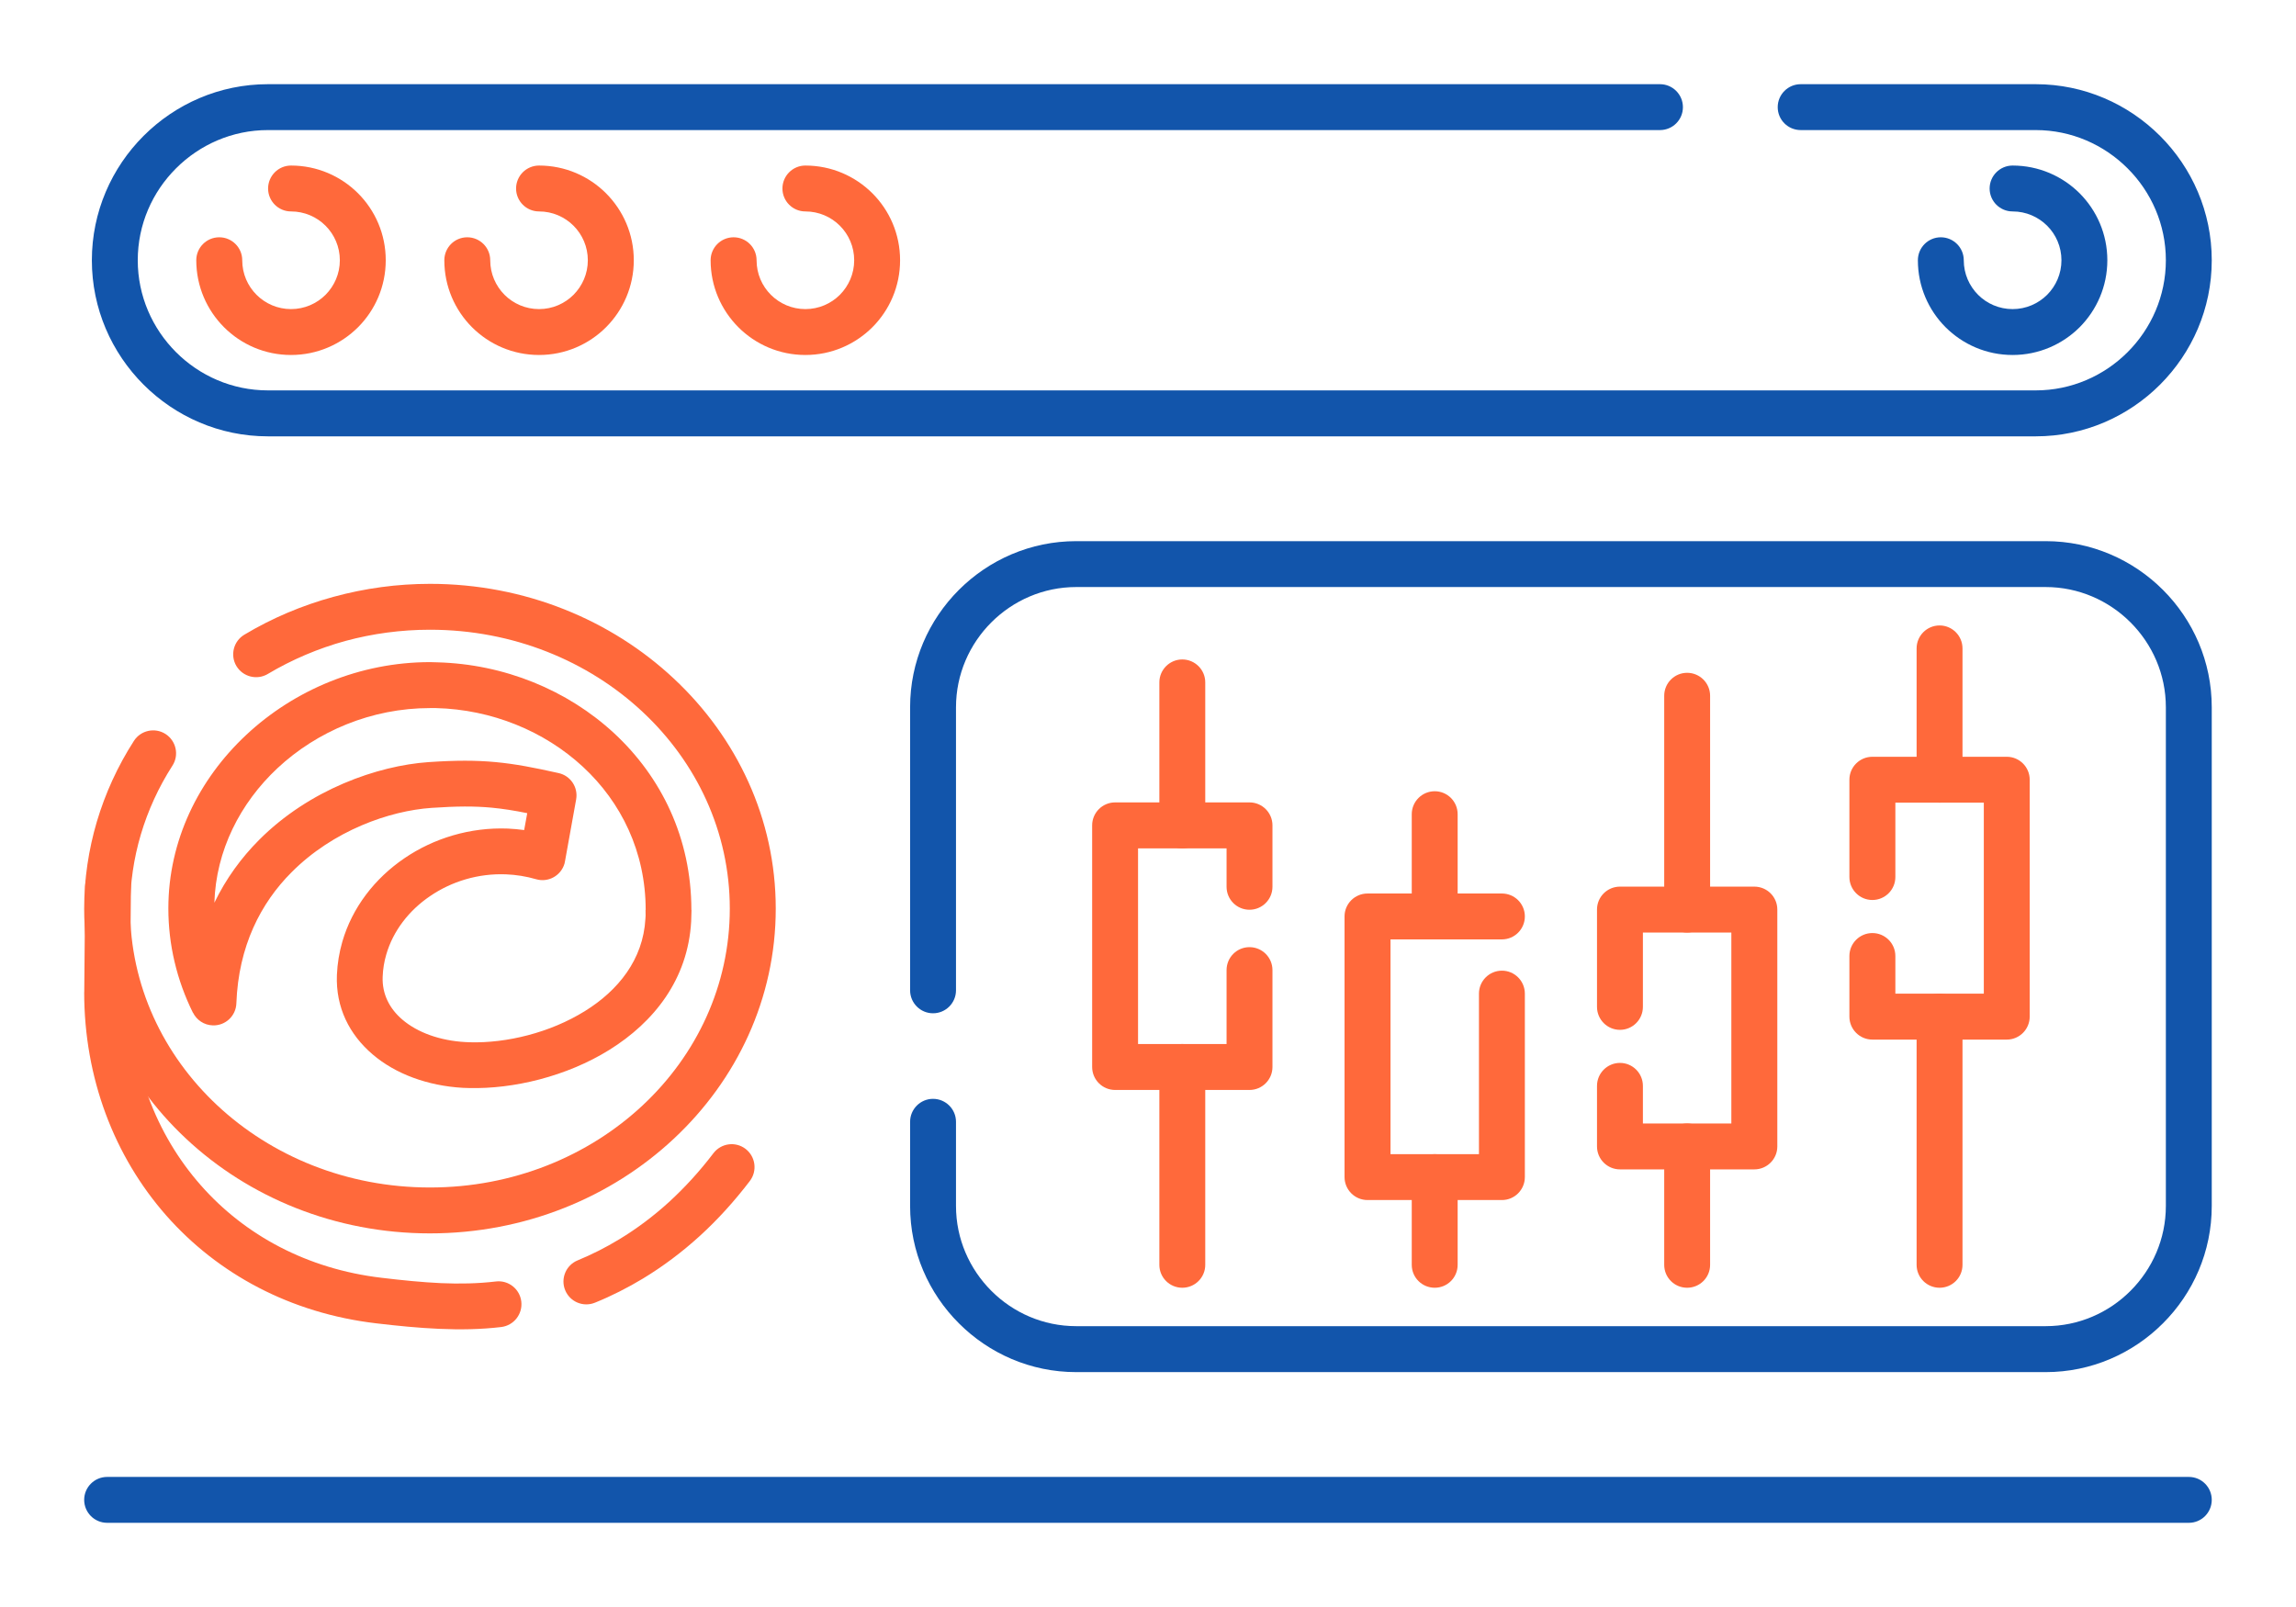
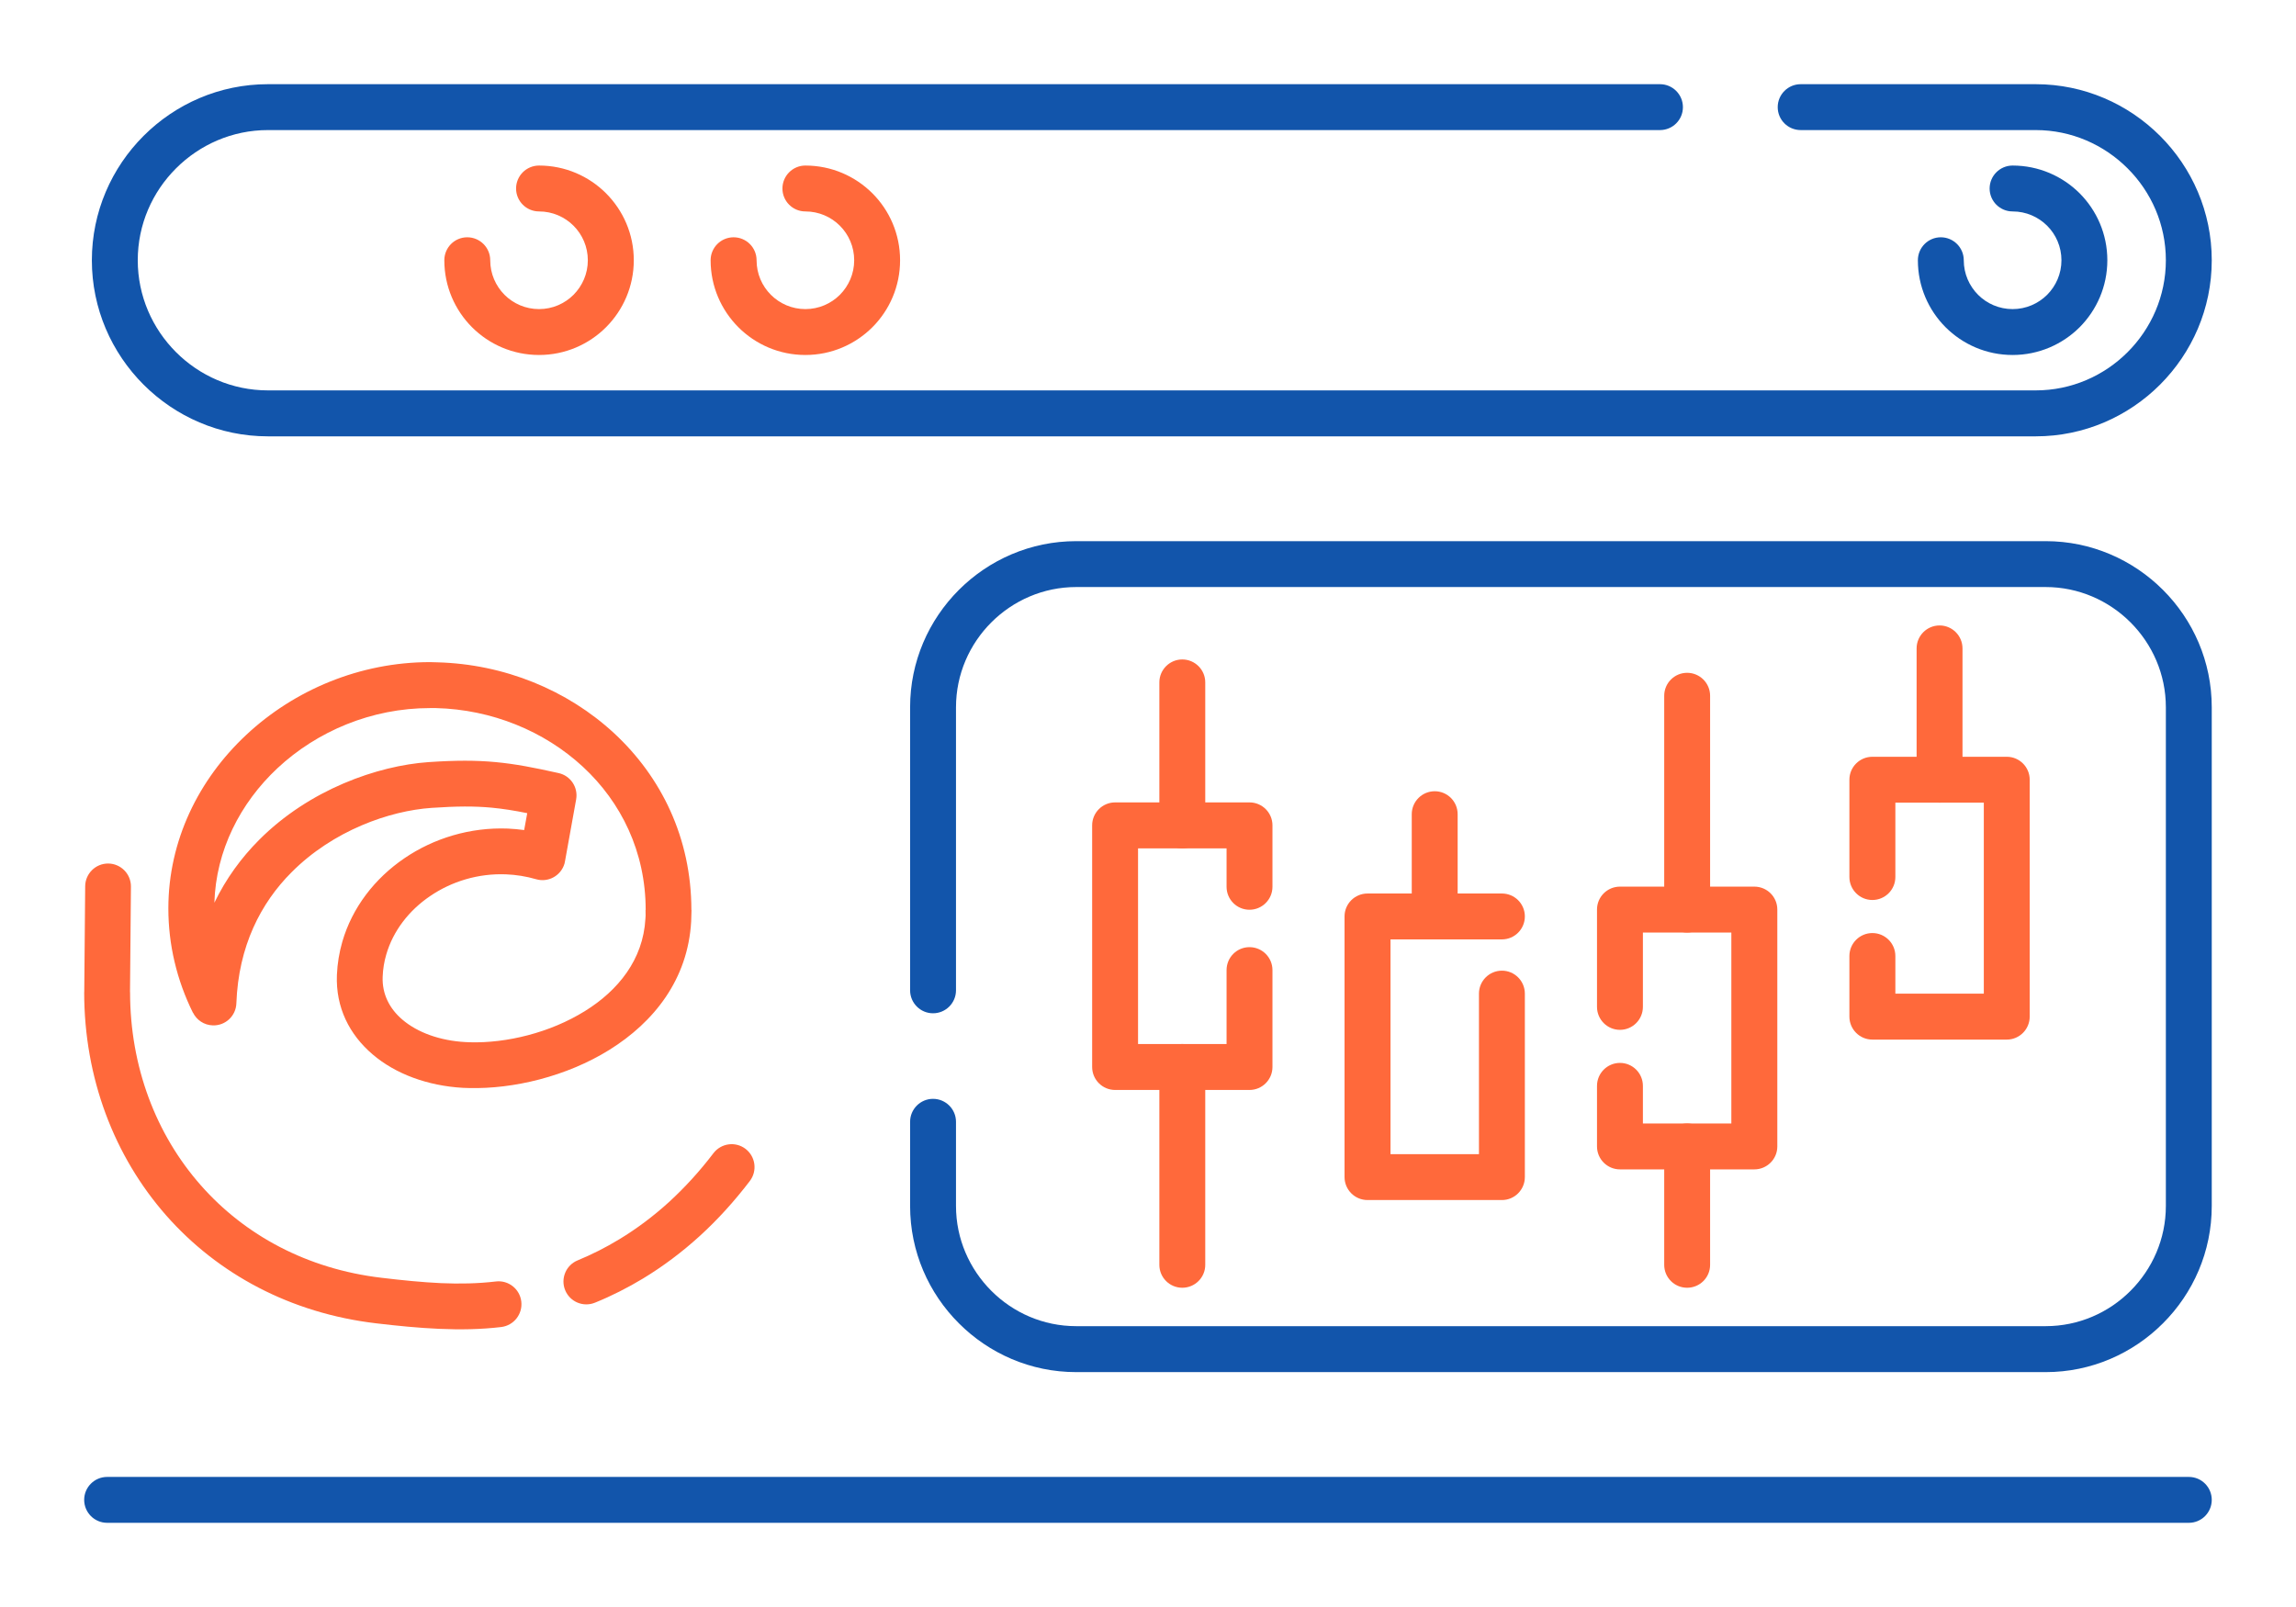
<svg xmlns="http://www.w3.org/2000/svg" xml:space="preserve" width="300px" height="210px" version="1.1" style="shape-rendering:geometricPrecision; text-rendering:geometricPrecision; image-rendering:optimizeQuality; fill-rule:evenodd; clip-rule:evenodd" viewBox="0 0 3436.8 2405.7">
  <defs>
    <style type="text/css">
   
    .fil0 {fill:none}
    .fil3 {fill:#1255ab;fill-rule:nonzero}
    .fil2 {fill:#ff693b;fill-rule:nonzero}
    .fil1 {fill:#ff693b;fill-rule:nonzero}
   
  </style>
  </defs>
  <g id="Layer_x0020_1">
    <g id="_3054501162016">
-       <rect class="fil0" width="3436.8" height="2405.7" />
      <path class="fil1" d="M643.6 991.2l10.8 0.3c100.2,2.6 195,41.4 264.9,106.2 70.5,65.3 115.6,156.9 115.6,264.5l0.2 0 -0.5 17c-4.8,86.9 -55.7,151 -122.7,192.6 -63.9,39.7 -143.4,58.7 -209.9,57l-9.2 -0.3c-52.7,-3 -100.9,-20.8 -135.1,-50.1 -34.7,-29.6 -55.3,-70.2 -53.4,-118.8 0.7,-17.2 3.5,-33.8 8.1,-49.8 14.8,-51.2 48.6,-94.9 93.1,-125.1 43.8,-29.8 98.1,-46.5 154.8,-44.3 8,0.4 16.2,1.1 24.3,2.2l4.6 -25.3c-19.3,-3.9 -36.2,-6.6 -53.2,-8.2 -25.4,-2.4 -52.4,-2.3 -90.1,0.3 -62.7,4.3 -147.3,33.8 -209.6,96.5 -45.8,45.9 -79.3,110.2 -82.5,196.1 -0.6,18.9 -16.5,33.7 -35.4,33 -13,-0.4 -24.1,-8.1 -29.5,-19l-0.1 0.1c-11.9,-24 -21.2,-49.5 -27.5,-76.2 -6.1,-25.8 -9.3,-52.6 -9.3,-80 0,-101.4 45.3,-193.1 116.5,-259.7 71.9,-67.3 170.3,-109 275.1,-109zm9.2 68.8l-9.2 0c-87.2,0 -168.9,34.5 -228.4,90.1 -55.7,52.2 -91.9,123 -94.3,201.3 17.5,-36.3 40.5,-67.5 66.8,-93.9 75.3,-75.7 177.7,-111.3 253.6,-116.6 40.9,-2.8 71.1,-2.8 100.9,0 29.5,2.8 57.3,8.2 93.9,16.4 17.9,3.9 29.6,21.3 26.3,39.5l-16.5 91.6c-0.2,1.5 -0.5,3 -0.9,4.4 -5.3,18.2 -24.3,28.7 -42.5,23.4 -14.9,-4.3 -30,-6.7 -44.9,-7.3 -41.7,-1.7 -81.6,10.6 -113.7,32.5 -31.6,21.4 -55.4,52 -65.7,87.5 -3.1,10.6 -5,21.8 -5.4,33.4 -1,25.8 10.3,47.7 29.4,64 22.9,19.6 56.6,31.6 94.4,33.7l7 0.3c54.4,1.5 119.6,-14.1 172.1,-46.8 49.5,-30.7 87,-76.9 90.4,-138l0.3 -4.9 -0.1 -8.4 0.2 0c0,-87 -36.7,-161.3 -93.9,-214.3 -57.9,-53.6 -136.6,-85.8 -219.8,-87.9z" />
      <path class="fil2" d="M127.5 1326.7c0.2,-18.9 15.6,-34.1 34.5,-34 18.9,0.2 34.1,15.6 34,34.5l-1.4 158 0.1 0c0,111.5 38.6,212.9 105.9,289.2 65.7,74.6 159.1,125.4 270.7,138.5 30.9,3.7 60.8,6.7 88.9,8 27.8,1.2 55.1,0.7 82,-2.5 18.8,-2.3 35.9,11.2 38.1,30 2.2,18.9 -11.2,35.9 -30.1,38.2 -30.2,3.6 -61.2,4.1 -92.9,2.7 -31.5,-1.4 -62.4,-4.5 -93.8,-8.2 -129.4,-15.2 -237.8,-74.4 -314.5,-161.3 -78.1,-88.7 -123,-206 -123,-334.6l0.1 0 1.4 -158.5zm763.2 623.4c-17.5,7.2 -37.5,-1.1 -44.7,-18.6 -7.2,-17.5 1.2,-37.6 18.7,-44.7 10.5,-4.3 21,-9.2 31.6,-14.5 10,-5.1 20.2,-10.7 30.6,-17 26.1,-15.8 51.1,-34.5 74.7,-56 23.4,-21.5 45.6,-45.7 66.3,-72.9 11.5,-15.1 33.1,-18 48.1,-6.5 15,11.5 17.9,33 6.4,48.1 -23.3,30.5 -48.2,57.9 -74.6,82 -27.1,24.7 -55.6,46 -85.5,64.1 -11.1,6.7 -22.8,13.2 -35.1,19.4 -11.7,5.9 -23.9,11.5 -36.5,16.6z" />
-       <path class="fil2" d="M400.9 1008.9c-16.2,9.7 -37.2,4.4 -47,-11.8 -9.7,-16.2 -4.4,-37.3 11.9,-47 41.4,-24.8 86.3,-43.8 133.2,-56.6 47.1,-12.9 95.8,-19.5 144.6,-19.5 142.3,0 271.4,54.2 365,141.8 94.3,88.1 152.6,209.9 152.6,344.4 0,134.6 -58.3,256.4 -152.6,344.5 -93.6,87.6 -222.7,141.7 -365,141.7 -142.3,0 -271.4,-54.1 -365,-141.7 -94.3,-88.1 -152.6,-209.9 -152.6,-344.5 0,-44.1 6.5,-87.9 19,-130.3 12.6,-42.3 31.1,-82.9 55.4,-120.7 10.2,-16 31.5,-20.6 47.4,-10.4 15.9,10.3 20.6,31.5 10.3,47.4 -20.8,32.4 -36.6,67.1 -47.3,103.1 -10.6,35.8 -16.1,73.1 -16.1,110.9 0,115 49.9,219.2 130.6,294.6 81.2,75.9 193.7,122.9 318.3,122.9 124.6,0 237.1,-47 318.3,-122.9 80.7,-75.4 130.5,-179.6 130.5,-294.6 0,-115 -49.8,-219.1 -130.5,-294.5 -81.2,-76 -193.7,-123 -318.3,-123 -43.4,0 -86,5.8 -126.6,16.8 -40.7,11.2 -79.8,27.8 -116.1,49.4z" />
      <path class="fil1" d="M2390.5 1625.6c0,-19 15.4,-34.4 34.4,-34.4 18.9,0 34.3,15.4 34.3,34.4l0 56.3 132.4 0 0 -285.9 -132.4 0 0 111.3c0,19 -15.4,34.4 -34.3,34.4 -19,0 -34.4,-15.4 -34.4,-34.4l0 -145.7c0,-19 15.4,-34.3 34.4,-34.3l201.1 0c19,0 34.4,15.3 34.4,34.3l0 354.7c0,18.9 -15.4,34.3 -34.4,34.3l-201.1 0c-19,0 -34.4,-15.4 -34.4,-34.3l0 -90.7z" />
      <path class="fil1" d="M2559.8 1893.5c0,19 -15.4,34.3 -34.4,34.3 -19,0 -34.3,-15.3 -34.3,-34.3l0 -177.2c0,-19 15.3,-34.4 34.3,-34.4 19,0 34.4,15.4 34.4,34.4l0 177.2z" />
      <path class="fil1" d="M2559.8 1361.6c0,19 -15.4,34.4 -34.4,34.4 -19,0 -34.3,-15.4 -34.3,-34.4l0 -320c0,-19 15.3,-34.4 34.3,-34.4 19,0 34.4,15.4 34.4,34.4l0 320z" />
      <path class="fil1" d="M2248.2 1337.6c18.9,0 34.3,15.3 34.3,34.3 0,19 -15.4,34.4 -34.3,34.4l-166.8 0 0 321.5 132.4 0 0 -240.3c0,-19 15.4,-34.4 34.4,-34.4 18.9,0 34.3,15.4 34.3,34.4l0 274.6c0,19 -15.4,34.4 -34.3,34.4l-201.2 0c-19,0 -34.4,-15.4 -34.4,-34.4l0 -390.2c0,-19 15.4,-34.3 34.4,-34.3l201.2 0z" />
-       <path class="fil1" d="M2181.9 1893.5c0,19 -15.3,34.3 -34.3,34.3 -19,0 -34.4,-15.3 -34.4,-34.3l0 -131.4c0,-18.9 15.4,-34.3 34.4,-34.3 19,0 34.3,15.4 34.3,34.3l0 131.4z" />
      <path class="fil1" d="M2181.9 1371.9c0,19 -15.3,34.4 -34.3,34.4 -19,0 -34.4,-15.4 -34.4,-34.4l0 -153c0,-19 15.4,-34.4 34.4,-34.4 19,0 34.3,15.4 34.3,34.4l0 153z" />
      <path class="fil1" d="M1904.7 1327.5c0,19 -15.4,34.4 -34.4,34.4 -19,0 -34.3,-15.4 -34.3,-34.4l0 -57.5 -132.5 0 0 292.9 132.5 0 0 -110.6c0,-19 15.3,-34.4 34.3,-34.4 19,0 34.4,15.4 34.4,34.4l0 145c0,19 -15.4,34.4 -34.4,34.4l-201.1 0c-19,0 -34.4,-15.4 -34.4,-34.4l0 -361.7c0,-19 15.4,-34.4 34.4,-34.4l201.1 0c19,0 34.4,15.4 34.4,34.4l0 91.9z" />
      <path class="fil1" d="M1804.1 1893.5c0,19 -15.4,34.3 -34.4,34.3 -18.9,0 -34.3,-15.3 -34.3,-34.3l0 -296.2c0,-19 15.4,-34.4 34.3,-34.4 19,0 34.4,15.4 34.4,34.4l0 296.2z" />
      <path class="fil1" d="M1804.1 1235.6c0,19 -15.4,34.4 -34.4,34.4 -18.9,0 -34.3,-15.4 -34.3,-34.4l0 -214.1c0,-18.9 15.4,-34.3 34.3,-34.3 19,0 34.4,15.4 34.4,34.3l0 214.1z" />
      <path class="fil1" d="M2768.3 1431.2c0,-19 15.4,-34.4 34.4,-34.4 19,0 34.4,15.4 34.4,34.4l0 56.3 132.4 0 0 -285.9 -132.4 0 0 111.3c0,19 -15.4,34.4 -34.4,34.4 -19,0 -34.4,-15.4 -34.4,-34.4l0 -145.7c0,-18.9 15.4,-34.3 34.4,-34.3l201.2 0c18.9,0 34.3,15.4 34.3,34.3l0 354.7c0,19 -15.4,34.4 -34.3,34.4l-201.2 0c-19,0 -34.4,-15.4 -34.4,-34.4l0 -90.7z" />
-       <path class="fil1" d="M2937.6 1893.5c0,19 -15.3,34.3 -34.3,34.3 -19,0 -34.4,-15.3 -34.4,-34.3l0 -371.6c0,-19 15.4,-34.4 34.4,-34.4 19,0 34.3,15.4 34.3,34.4l0 371.6z" />
      <path class="fil1" d="M2937.6 1167.2c0,19 -15.4,34.4 -34.3,34.4 -19,0 -34.4,-15.4 -34.4,-34.4l0 -196.5c0,-19 15.4,-34.4 34.4,-34.4 18.9,0 34.3,15.4 34.3,34.4l0 196.5z" />
      <path class="fil3" d="M1431 1482.5c0,19 -15.4,34.4 -34.4,34.4 -18.9,0 -34.3,-15.4 -34.3,-34.4l0 -423.7c0,-68.5 27.9,-130.6 73,-175.7 45,-45 107.2,-73 175.6,-73l1451.2 0c68.4,0 130.6,28 175.6,73 45.1,45.1 73,107.2 73,175.7l0 746.6c0,68.4 -27.9,130.6 -73,175.6 -45,45.1 -107.2,73.1 -175.6,73.1l-1451.2 0c-68.4,0 -130.6,-28 -175.6,-73.1 -45.1,-45 -73,-107.2 -73,-175.6l0 -126c0,-19 15.4,-34.4 34.3,-34.4 19,0 34.4,15.4 34.4,34.4l0 126c0,49.4 20.3,94.4 52.9,127 32.6,32.7 77.6,52.9 127,52.9l1451.2 0c49.4,0 94.4,-20.2 127,-52.9 32.6,-32.6 52.9,-77.6 52.9,-127l0 -746.6c0,-49.5 -20.3,-94.5 -52.9,-127.1 -32.6,-32.6 -77.6,-52.9 -127,-52.9l-1451.2 0c-49.4,0 -94.4,20.3 -127,52.9 -32.6,32.6 -52.9,77.6 -52.9,127.1l0 423.7z" />
      <path class="fil3" d="M2695.4 194.7c-19,0 -34.4,-15.3 -34.4,-34.3 0,-19 15.4,-34.4 34.4,-34.4l351.8 0c72.5,0 138.4,29.7 186.1,77.4 47.8,47.8 77.4,113.7 77.4,186.2 0,72.5 -29.6,138.4 -77.4,186.2 -47.7,47.7 -113.6,77.4 -186.1,77.4l-2646.2 0c-72.5,0 -138.4,-29.7 -186.1,-77.4 -47.8,-47.8 -77.4,-113.7 -77.4,-186.2 0,-72.5 29.6,-138.4 77.4,-186.2 47.7,-47.7 113.6,-77.4 186.1,-77.4l2083.8 0c18.9,0 34.3,15.4 34.3,34.4 0,19 -15.4,34.3 -34.3,34.3l-2083.8 0c-53.5,0 -102.2,22 -137.5,57.3 -35.4,35.3 -57.3,84 -57.3,137.6 0,53.5 21.9,102.2 57.3,137.6 35.3,35.3 84,57.2 137.5,57.2l2646.2 0c53.5,0 102.2,-21.9 137.5,-57.2 35.4,-35.4 57.3,-84.1 57.3,-137.6 0,-53.6 -21.9,-102.3 -57.3,-137.6 -35.3,-35.3 -84,-57.3 -137.5,-57.3l-351.8 0z" />
-       <path class="fil1" d="M435.6 316.5c-18.9,0 -34.3,-15.4 -34.3,-34.3 0,-19 15.4,-34.4 34.3,-34.4 39.2,0 74.6,15.9 100.3,41.5 25.7,25.7 41.5,61.1 41.5,100.3 0,39.1 -15.8,74.6 -41.5,100.3 -25.7,25.6 -61.1,41.5 -100.3,41.5 -39.1,0 -74.6,-15.9 -100.2,-41.5 -25.7,-25.7 -41.6,-61.2 -41.6,-100.3 0,-19 15.4,-34.4 34.4,-34.4 19,0 34.4,15.4 34.4,34.4 0,20.2 8.1,38.4 21.4,51.7 13.2,13.2 31.5,21.4 51.6,21.4 20.2,0 38.5,-8.2 51.7,-21.4 13.2,-13.3 21.4,-31.5 21.4,-51.7 0,-20.2 -8.2,-38.5 -21.4,-51.7 -13.2,-13.2 -31.5,-21.4 -51.7,-21.4z" />
      <path class="fil3" d="M3012.6 316.5c-19,0 -34.4,-15.4 -34.4,-34.3 0,-19 15.4,-34.4 34.4,-34.4 39.1,0 74.6,15.9 100.3,41.5 25.6,25.7 41.5,61.1 41.5,100.3 0,39.1 -15.9,74.6 -41.5,100.3 -25.7,25.6 -61.2,41.5 -100.3,41.5 -39.2,0 -74.6,-15.9 -100.3,-41.5 -25.7,-25.7 -41.5,-61.2 -41.5,-100.3 0,-19 15.4,-34.4 34.3,-34.4 19,0 34.4,15.4 34.4,34.4 0,20.2 8.2,38.4 21.4,51.7 13.2,13.2 31.5,21.4 51.7,21.4 20.2,0 38.4,-8.2 51.7,-21.4 13.2,-13.3 21.4,-31.5 21.4,-51.7 0,-20.2 -8.2,-38.5 -21.4,-51.7 -13.3,-13.2 -31.5,-21.4 -51.7,-21.4z" />
      <path class="fil1" d="M806.9 316.5c-19,0 -34.4,-15.4 -34.4,-34.3 0,-19 15.4,-34.4 34.4,-34.4 39.1,0 74.6,15.9 100.2,41.5 25.7,25.7 41.6,61.1 41.6,100.3 0,39.1 -15.9,74.6 -41.6,100.3 -25.6,25.6 -61.1,41.5 -100.2,41.5 -39.2,0 -74.7,-15.9 -100.3,-41.5 -25.7,-25.7 -41.5,-61.2 -41.5,-100.3 0,-19 15.3,-34.4 34.3,-34.4 19,0 34.4,15.4 34.4,34.4 0,20.2 8.2,38.4 21.4,51.7 13.2,13.2 31.5,21.4 51.7,21.4 20.1,0 38.4,-8.2 51.6,-21.4 13.2,-13.3 21.4,-31.5 21.4,-51.7 0,-20.2 -8.2,-38.5 -21.4,-51.7 -13.2,-13.2 -31.5,-21.4 -51.6,-21.4z" />
      <path class="fil1" d="M1205.5 316.5c-18.9,0 -34.3,-15.4 -34.3,-34.3 0,-19 15.4,-34.4 34.3,-34.4 39.2,0 74.6,15.9 100.3,41.5 25.7,25.7 41.5,61.1 41.5,100.3 0,39.1 -15.8,74.6 -41.5,100.3 -25.7,25.6 -61.1,41.5 -100.3,41.5 -39.1,0 -74.6,-15.9 -100.2,-41.5 -25.7,-25.7 -41.6,-61.2 -41.6,-100.3 0,-19 15.4,-34.4 34.4,-34.4 19,0 34.4,15.4 34.4,34.4 0,20.2 8.1,38.4 21.4,51.7 13.2,13.2 31.5,21.4 51.6,21.4 20.2,0 38.5,-8.2 51.7,-21.4 13.2,-13.3 21.4,-31.5 21.4,-51.7 0,-20.2 -8.2,-38.5 -21.4,-51.7 -13.2,-13.2 -31.5,-21.4 -51.7,-21.4z" />
      <path class="fil3" d="M160.4 2279.7c-19,0 -34.4,-15.4 -34.4,-34.4 0,-18.9 15.4,-34.3 34.4,-34.3l3116 0c19,0 34.3,15.4 34.3,34.3 0,19 -15.3,34.4 -34.3,34.4l-3116 0z" />
    </g>
  </g>
</svg>